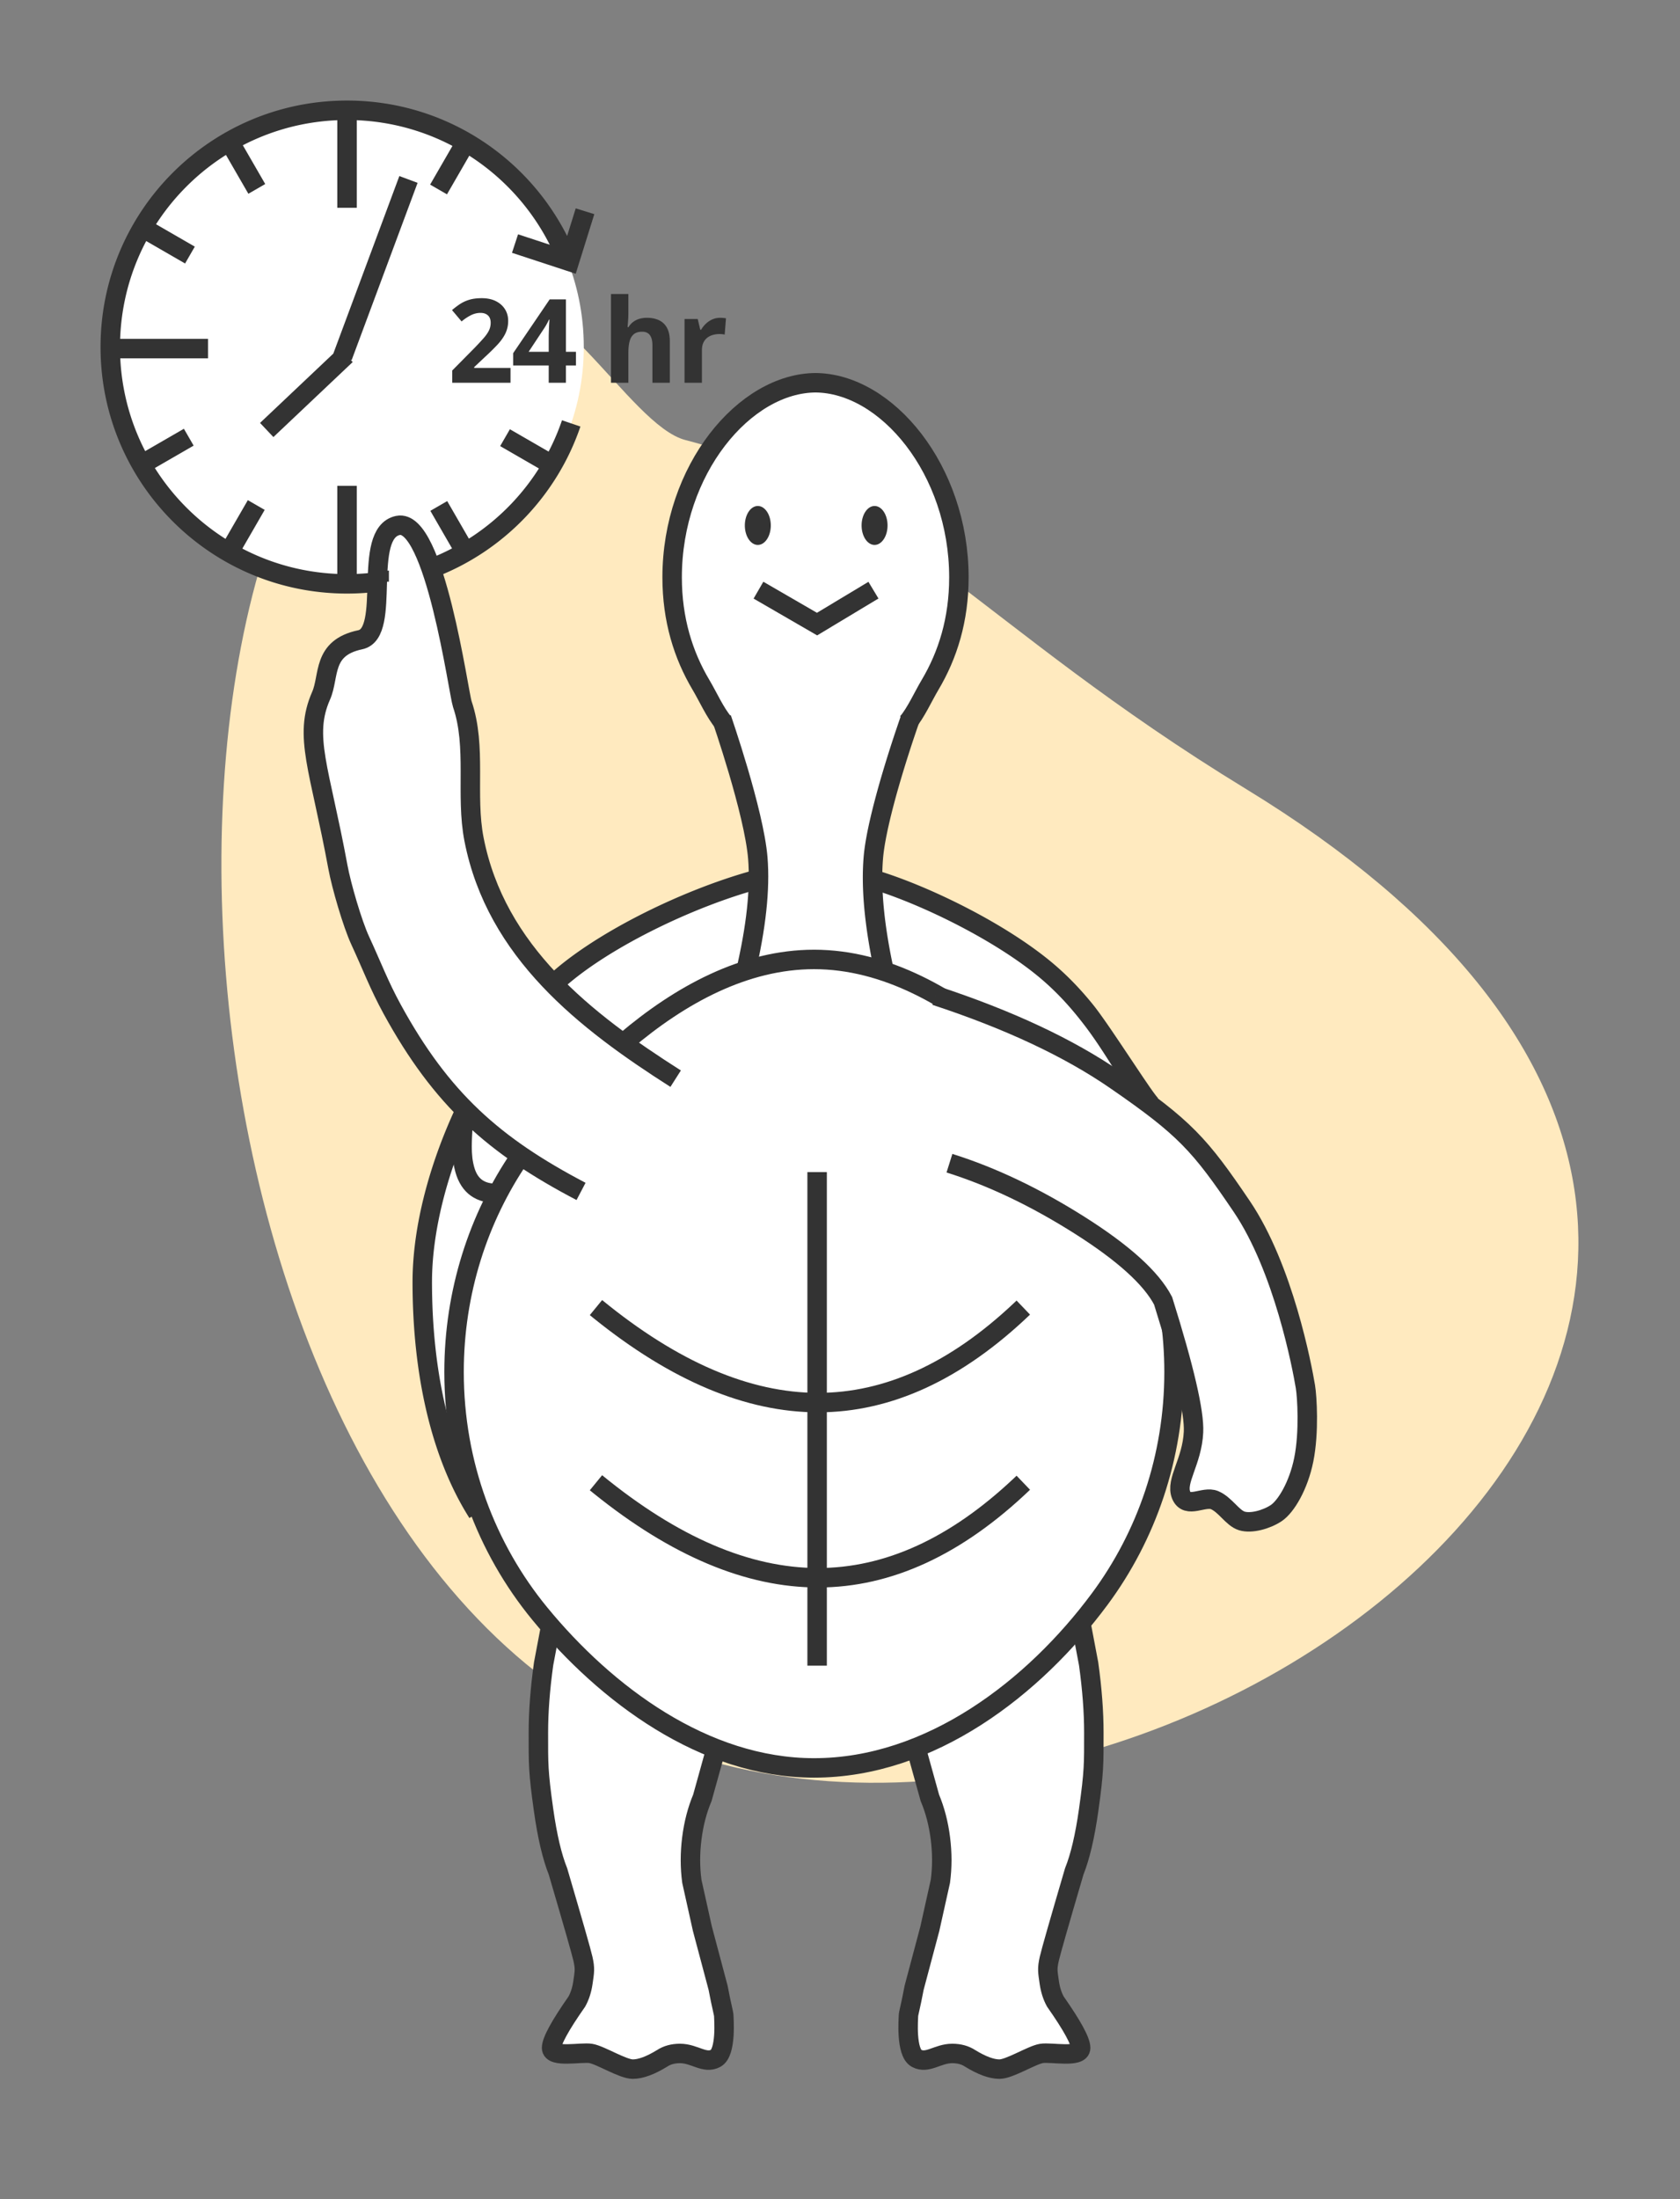
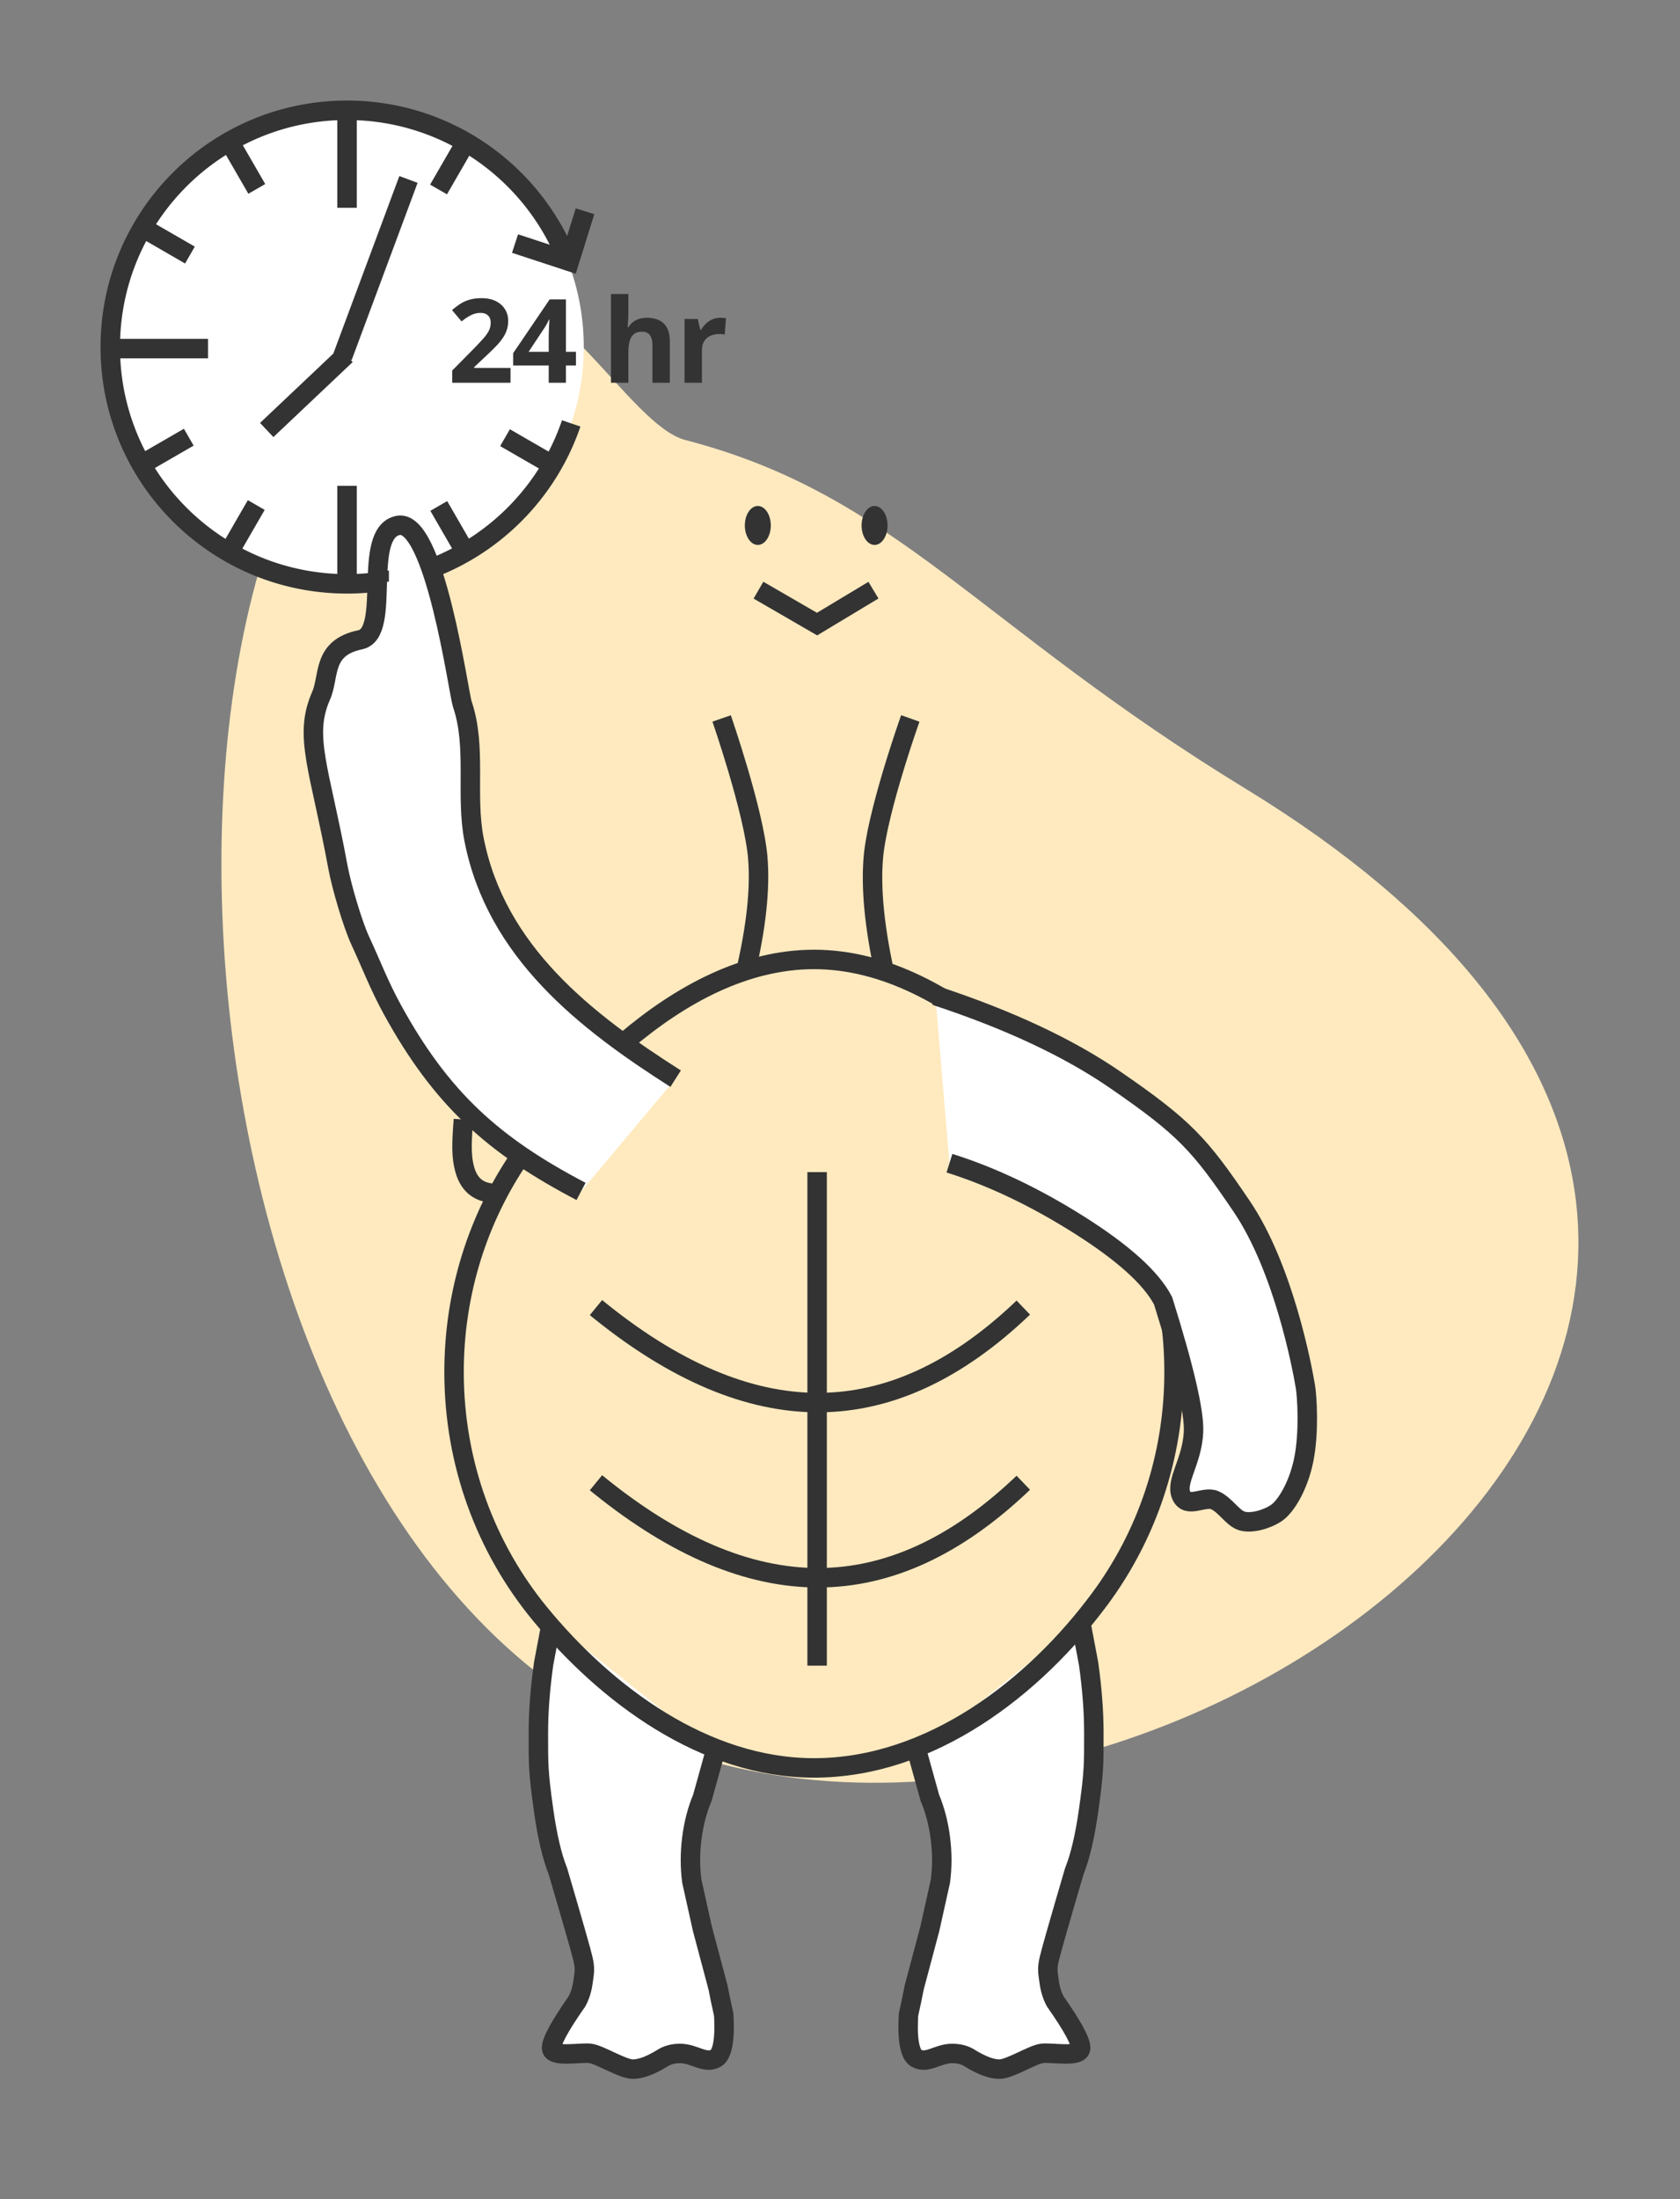
<svg xmlns="http://www.w3.org/2000/svg" width="259" height="339">
  <rect width="100%" height="100%" fill="#808080" stroke="none" />
  <g fill="none" fill-rule="evenodd">
    <path d="M192.097 121.626c-41.448-25.31-53.968-45.361-86.427-53.792-8.863-2.302-20.72-26.806-33.24-22.514-58.38 20.01-51.115 191.83 29.388 223.56 80.503 31.73 216.121-70.412 90.28-147.254Z" fill="#FFEABF" />
    <g transform="translate(17 17)">
      <path d="m68.033 233-1.228 6.485c-.536 3.847-.805 7.379-.805 10.595 0 4.824-.046 5.942.805 11.971.567 4.02 1.306 7.163 2.215 9.43 2.334 7.946 3.618 12.438 3.851 13.476.35 1.558.237 1.982 0 3.642-.157 1.108-.47 2.088-.937 2.94-2.6 3.712-3.9 6.096-3.9 7.152 0 1.586 4.55.601 6.05.851s4.917 2.417 6.47 2.417c1.21 0 2.72-.556 4.53-1.667.763-.5 1.68-.75 2.75-.75 2.25 0 3.814 1.665 5.5.75s1.25-6.2 1.25-6.5c0-.45-.306-1.33-.881-4.39l-2.42-9.092-1.626-7.314c-.287-2.14-.287-4.346 0-6.616.287-2.27.829-4.353 1.626-6.25l1.942-6.984M149.601 233l1.229 6.485c.536 3.847.804 7.379.804 10.595 0 4.824.046 5.942-.804 11.971-.568 4.02-1.306 7.163-2.216 9.43-2.334 7.946-3.617 12.438-3.85 13.476-.351 1.558-.237 1.982 0 3.642.157 1.108.47 2.088.936 2.94 2.6 3.712 3.901 6.096 3.901 7.152 0 1.586-4.55.601-6.05.851s-4.917 2.417-6.47 2.417c-1.211 0-2.721-.556-4.53-1.667-.764-.5-1.68-.75-2.75-.75-2.25 0-3.815 1.665-5.5.75-1.686-.915-1.25-6.2-1.25-6.5 0-.45.305-1.33.88-4.39l2.42-9.092 1.627-7.314c.287-2.14.287-4.346 0-6.616-.287-2.27-.83-4.353-1.627-6.25l-1.941-6.984" stroke="#333" stroke-width="3" fill="#FFF" />
-       <path fill="#FFF" d="m99.75 118.5-.5-10.5L95 94.5l-4-6-3.75-8.25-.75-9 .75-9.25 4.25-9.25 4.75-5 6.5-5 6-.75 4.75.75 6.25 3.25 6 8 3.5 7 1.5 6.5v9l-3 8.75-4 7.25-2.75 8-2.25 7.5-1.25 10 5.25 2 10 4.5 9 5.5 7.25 6.5 5.75 8 3.5 6.75L164 192l-2.5 20.25-5.25 12-8.75 11.25-12.25 10.75-12.25 6.5-12.25 2.75-10.25-.5-15.25-6.25L74 240.5l-10.75-12.25-6-11-6.25-13.5-3-13.5V178.5l2.25-13.75 4.75-12 9.5-13.25 6.75-7.75 8-5.25 12.25-5.75z" />
      <circle fill="#FFF" cx="36.5" cy="36.5" r="36.5" />
      <path stroke="#333" stroke-width="3" d="m62.4 20.546 8.38 2.752 2.41-7.732M138.569 144.444c-8.665-7.601-18.988-13.545-30.069-13.545-10.682 0-20.659 5.458-29.125 12.656m-16.232 17.8C56.753 170.721 53 182.156 53 194.5c0 14.207 4.973 27.21 13.215 37.244 10.18 12.394 25.346 23.782 42.285 23.782 17.954 0 33.917-12.358 44.061-26.058C159.736 219.778 164 207.655 164 194.5c0-11.993-3.544-23.129-9.606-32.344M99.93 73.975l9.033 5.23 8.693-5.23" />
-       <path d="m99.551 117.051.777 2.898c-10.75 2.882-23.977 9.414-30.642 15.542l-.344.322-2.067-2.174c6.831-6.492 20.413-13.297 31.685-16.427l.591-.16Zm-46.398 36.924 2.724 1.256c-3.973 8.619-6.277 17.651-6.277 25.392 0 13.435 2.638 25.539 8.003 34.301l.3.483-2.534 1.605c-5.913-9.344-8.769-22.184-8.769-36.389 0-7.992 2.281-17.151 6.22-25.918l.333-.73Zm109.735 1.359c3.584 8.403 5.61 17.293 5.61 25.29 0 4.835-1.05 11.268-2.917 18.317l-.19.707-2.895-.785c1.922-7.091 3.003-13.548 3.003-18.24 0-7.33-1.818-15.533-5.053-23.356l-.317-.756 2.76-1.177Zm-45.032-38.273c8.2 2.42 20.553 8.453 27.863 14.774 2.105 1.82 4.02 3.837 5.829 6.083l.316.402.17.224.362.487.591.82.64.91.677.982 1.424 2.104 3.482 5.204 1.055 1.542.498.705.315.427.178.23.15.184a3.4 3.4 0 0 0 .065.074l.057.06-2.136 2.107-.22-.227-.213-.23-.21-.237-.21-.247-.318-.397-.22-.287-.226-.31-.363-.514-.395-.583-.595-.907-.879-1.38-1.415-2.246-.494-.774-.692-1.07-.648-.976-.414-.61-.406-.583-.4-.563-.4-.549-.405-.54a55.49 55.49 0 0 0-.206-.268l-.418-.538-.434-.545c-1.7-2.111-3.492-3.999-5.454-5.695-6.798-5.878-18.42-11.608-26.245-14.013l-.505-.152.849-2.878Z" fill="#333" fill-rule="nonzero" />
      <path d="m163.828 157.466-2.991.228.08 1.117.044.677.033.63.025.583.015.543c.003.174.005.342.004.504l-.005.471-.017.44c-.014.285-.036.552-.066.807l-.05.372c-.056.364-.13.706-.224 1.042-.504 1.801-1.5 2.62-3.565 2.578l-.233-.008 1.01 3.27c3.665.179 4.788-1.852 5.677-5.033.302-1.081.448-2.125.473-3.46l.004-.55-.008-.585-.02-.626-.03-.671-.043-.72-.08-1.185-.033-.424ZM52.945 155.466l2.99.228-.08 1.117-.043.677-.034.63-.024.583-.015.543c-.003.174-.005.342-.005.504l.006.471.016.44c.015.285.037.552.066.807l.05.372c.057.364.131.706.225 1.042.504 1.801 1.5 2.62 3.564 2.578h2.174l-1.793 2.988c-3.664.18-5.945-1.578-6.834-4.759-.302-1.081-.448-2.125-.474-3.46l-.004-.55.009-.585.02-.626.03-.671.042-.72.082-1.185.032-.424Z" fill="#333" fill-rule="nonzero" />
      <path d="M72.577 166.66c-13.4-7.02-21.51-14.183-29.118-28.093-2.025-3.702-3.145-6.729-4.918-10.557-1.225-2.645-2.917-8.487-3.446-11.353C32.272 101.377 29.75 96.5 32.5 90.25c1.341-3.048.093-7.384 6.041-8.63 4.918-1.031.134-16.42 5.807-17.62 5.673-1.2 9.353 25.875 9.922 27.538 2.257 6.6.468 14 1.807 20.846 3.388 17.331 17.141 28.017 31.086 36.895M127.205 136.47c11.294 3.712 20.532 8.038 27.714 12.98 10.773 7.415 13.068 9.99 19.52 19.528 6.454 9.54 9.311 24.772 9.811 27.772.255 1.532.602 7.015-.25 11.25-.817 4.06-2.75 7.25-4.25 8.25s-3.87 1.649-5.31 1.2c-1.44-.45-2.528-2.494-4.19-3.2-1.662-.706-4.238 1.405-5.15-.77-.91-2.176 1.684-5.165 1.9-9.73.144-3.044-1.418-9.785-4.687-20.225-1.813-3.49-6.118-7.384-12.917-11.683-6.8-4.298-13.473-7.476-20.022-9.534" stroke="#333" stroke-width="3" fill="#FFF" />
      <g>
        <g stroke="#333" stroke-width="3">
-           <path d="M108.83 42c-11.045 0-22.209 13.431-22.209 30 0 6.504 1.707 11.976 4.457 16.593 1.023 1.718 2.191 4.317 3.47 5.807M108.62 42c11.046 0 22.21 13.431 22.21 30 0 6.504-1.707 11.976-4.457 16.593-1.024 1.718-2.191 4.317-3.47 5.807" />
          <path d="M94.25 93.75s5 14.4 5.58 21.531c.386 4.755-.249 10.651-1.905 17.688" />
        </g>
        <path d="m124.75 94.253-2.826-1.006-.374 1.074-.536 1.585c-.68 2.039-1.359 4.18-1.994 6.326a142.311 142.311 0 0 0-1.084 3.853l-.284 1.09-.261 1.052-.123.511-.229.993c-.47 2.109-.779 3.934-.9 5.429-.386 4.751.151 10.544 1.601 17.392l.16.738 2.93-.641c-1.51-6.903-2.074-12.657-1.7-17.246.058-.73.17-1.562.33-2.488l.15-.817.173-.86.095-.447.207-.924.229-.966.25-1.004.133-.517.139-.525c.32-1.21.676-2.47 1.061-3.772.625-2.11 1.294-4.22 1.963-6.229l.527-1.559.363-1.042ZM99.83 61c1.105 0 2 1.343 2 3s-.895 3-2 3c-1.104 0-2-1.343-2-3s.896-3 2-3ZM117.83 67c-1.104 0-2-1.343-2-3s.896-3 2-3c1.105 0 2 1.343 2 3s-.895 3-2 3Z" fill="#333" fill-rule="nonzero" />
      </g>
      <g fill="#333" fill-rule="nonzero">
        <path d="M110.472 163.685v76.08h-3v-76.08z" />
        <path d="M75.828 183.406c11.682 9.56 22.776 14.307 33.286 14.307 10.301 0 20.327-4.561 30.11-13.759l.498-.471 2.074 2.167c-10.465 10.015-21.371 15.063-32.682 15.063-11.096 0-22.63-4.858-34.597-14.507l-.589-.479 1.9-2.321ZM75.828 210.406c11.682 9.56 22.776 14.307 33.286 14.307 10.301 0 20.327-4.561 30.11-13.759l.498-.471 2.074 2.167c-10.465 10.015-21.371 15.063-32.682 15.063-11.096 0-22.63-4.858-34.597-14.507l-.589-.479 1.9-2.321Z" />
      </g>
      <g stroke="#333" stroke-width="3">
        <path d="M71.061 48.268C67.586 58.48 59.712 66.656 49.698 70.541m-8.241 2.125A36.83 36.83 0 0 1 36.5 73C16.341 73 0 56.659 0 36.5S16.341 0 36.5 0c15.558 0 28.842 9.733 34.095 23.443M1.334 36.736h13.737M36.5 1.295v13.737M36.5 57.891v13.736M50.645 60.996l3.54 6.133M19.05 5.989l3.541 6.132M6.151 18.776l6.133 3.541M60.859 50.467l6.133 3.541M5.97 53.936l6.132-3.541M50.61 12.206l3.541-6.132M18.966 66.982l3.541-6.133" />
        <path stroke-linecap="square" d="m36.324 36.598 9.125-24.529M25.209 48.254l10.044-9.501" />
      </g>
      <g fill="#333" fill-rule="nonzero">
        <path d="M61.703 42h-8.982v-1.89l3.225-3.26a48.501 48.501 0 0 0 1.57-1.675c.395-.448.682-.857.86-1.226.18-.369.269-.764.269-1.186 0-.51-.143-.892-.427-1.147-.284-.255-.663-.383-1.138-.383-.498 0-.981.115-1.45.343a7.484 7.484 0 0 0-1.468.976l-1.476-1.75c.369-.316.76-.614 1.173-.896a5.468 5.468 0 0 1 1.441-.68c.548-.174 1.206-.26 1.973-.26.844 0 1.57.152 2.176.457.606.305 1.073.72 1.402 1.244.328.524.492 1.117.492 1.78a4.43 4.43 0 0 1-.422 1.942c-.281.586-.69 1.166-1.226 1.74a36.949 36.949 0 0 1-1.938 1.907l-1.653 1.556v.123h5.6V42ZM71.794 39.337h-1.547V42h-2.654v-2.663H62.11v-1.89l5.633-8.297h2.505v8.078h1.547v2.109Zm-4.2-2.11v-2.18c0-.204.003-.447.012-.729.009-.28.02-.562.031-.843.012-.282.025-.532.04-.752l.03-.461h-.07c-.111.24-.228.473-.352.698a9.376 9.376 0 0 1-.43.708l-2.356 3.56h3.094ZM79.874 28.324v2.786c0 .487-.016.95-.048 1.389-.033.44-.058.75-.075.932h.14c.211-.34.462-.616.752-.827.29-.21.61-.366.962-.465.352-.1.73-.15 1.134-.15.71 0 1.327.125 1.855.374.527.249.937.638 1.23 1.169.293.53.44 1.217.44 2.06V42h-2.681v-5.74c0-.702-.129-1.233-.387-1.59s-.656-.536-1.195-.536c-.54 0-.964.124-1.275.373-.31.25-.53.616-.659 1.099s-.193 1.074-.193 1.771V42h-2.68V28.324h2.68ZM94.017 31.99c.135 0 .291.007.47.021.179.015.324.034.435.057l-.202 2.514a1.738 1.738 0 0 0-.374-.066 3.84 3.84 0 0 0-1.424.11c-.325.088-.616.23-.874.426a2.036 2.036 0 0 0-.61.774c-.15.319-.225.71-.225 1.173V42h-2.68v-9.826h2.03l.395 1.652h.132c.193-.334.435-.64.725-.918.29-.279.621-.501.993-.668.372-.167.775-.25 1.209-.25Z" />
      </g>
    </g>
  </g>
</svg>